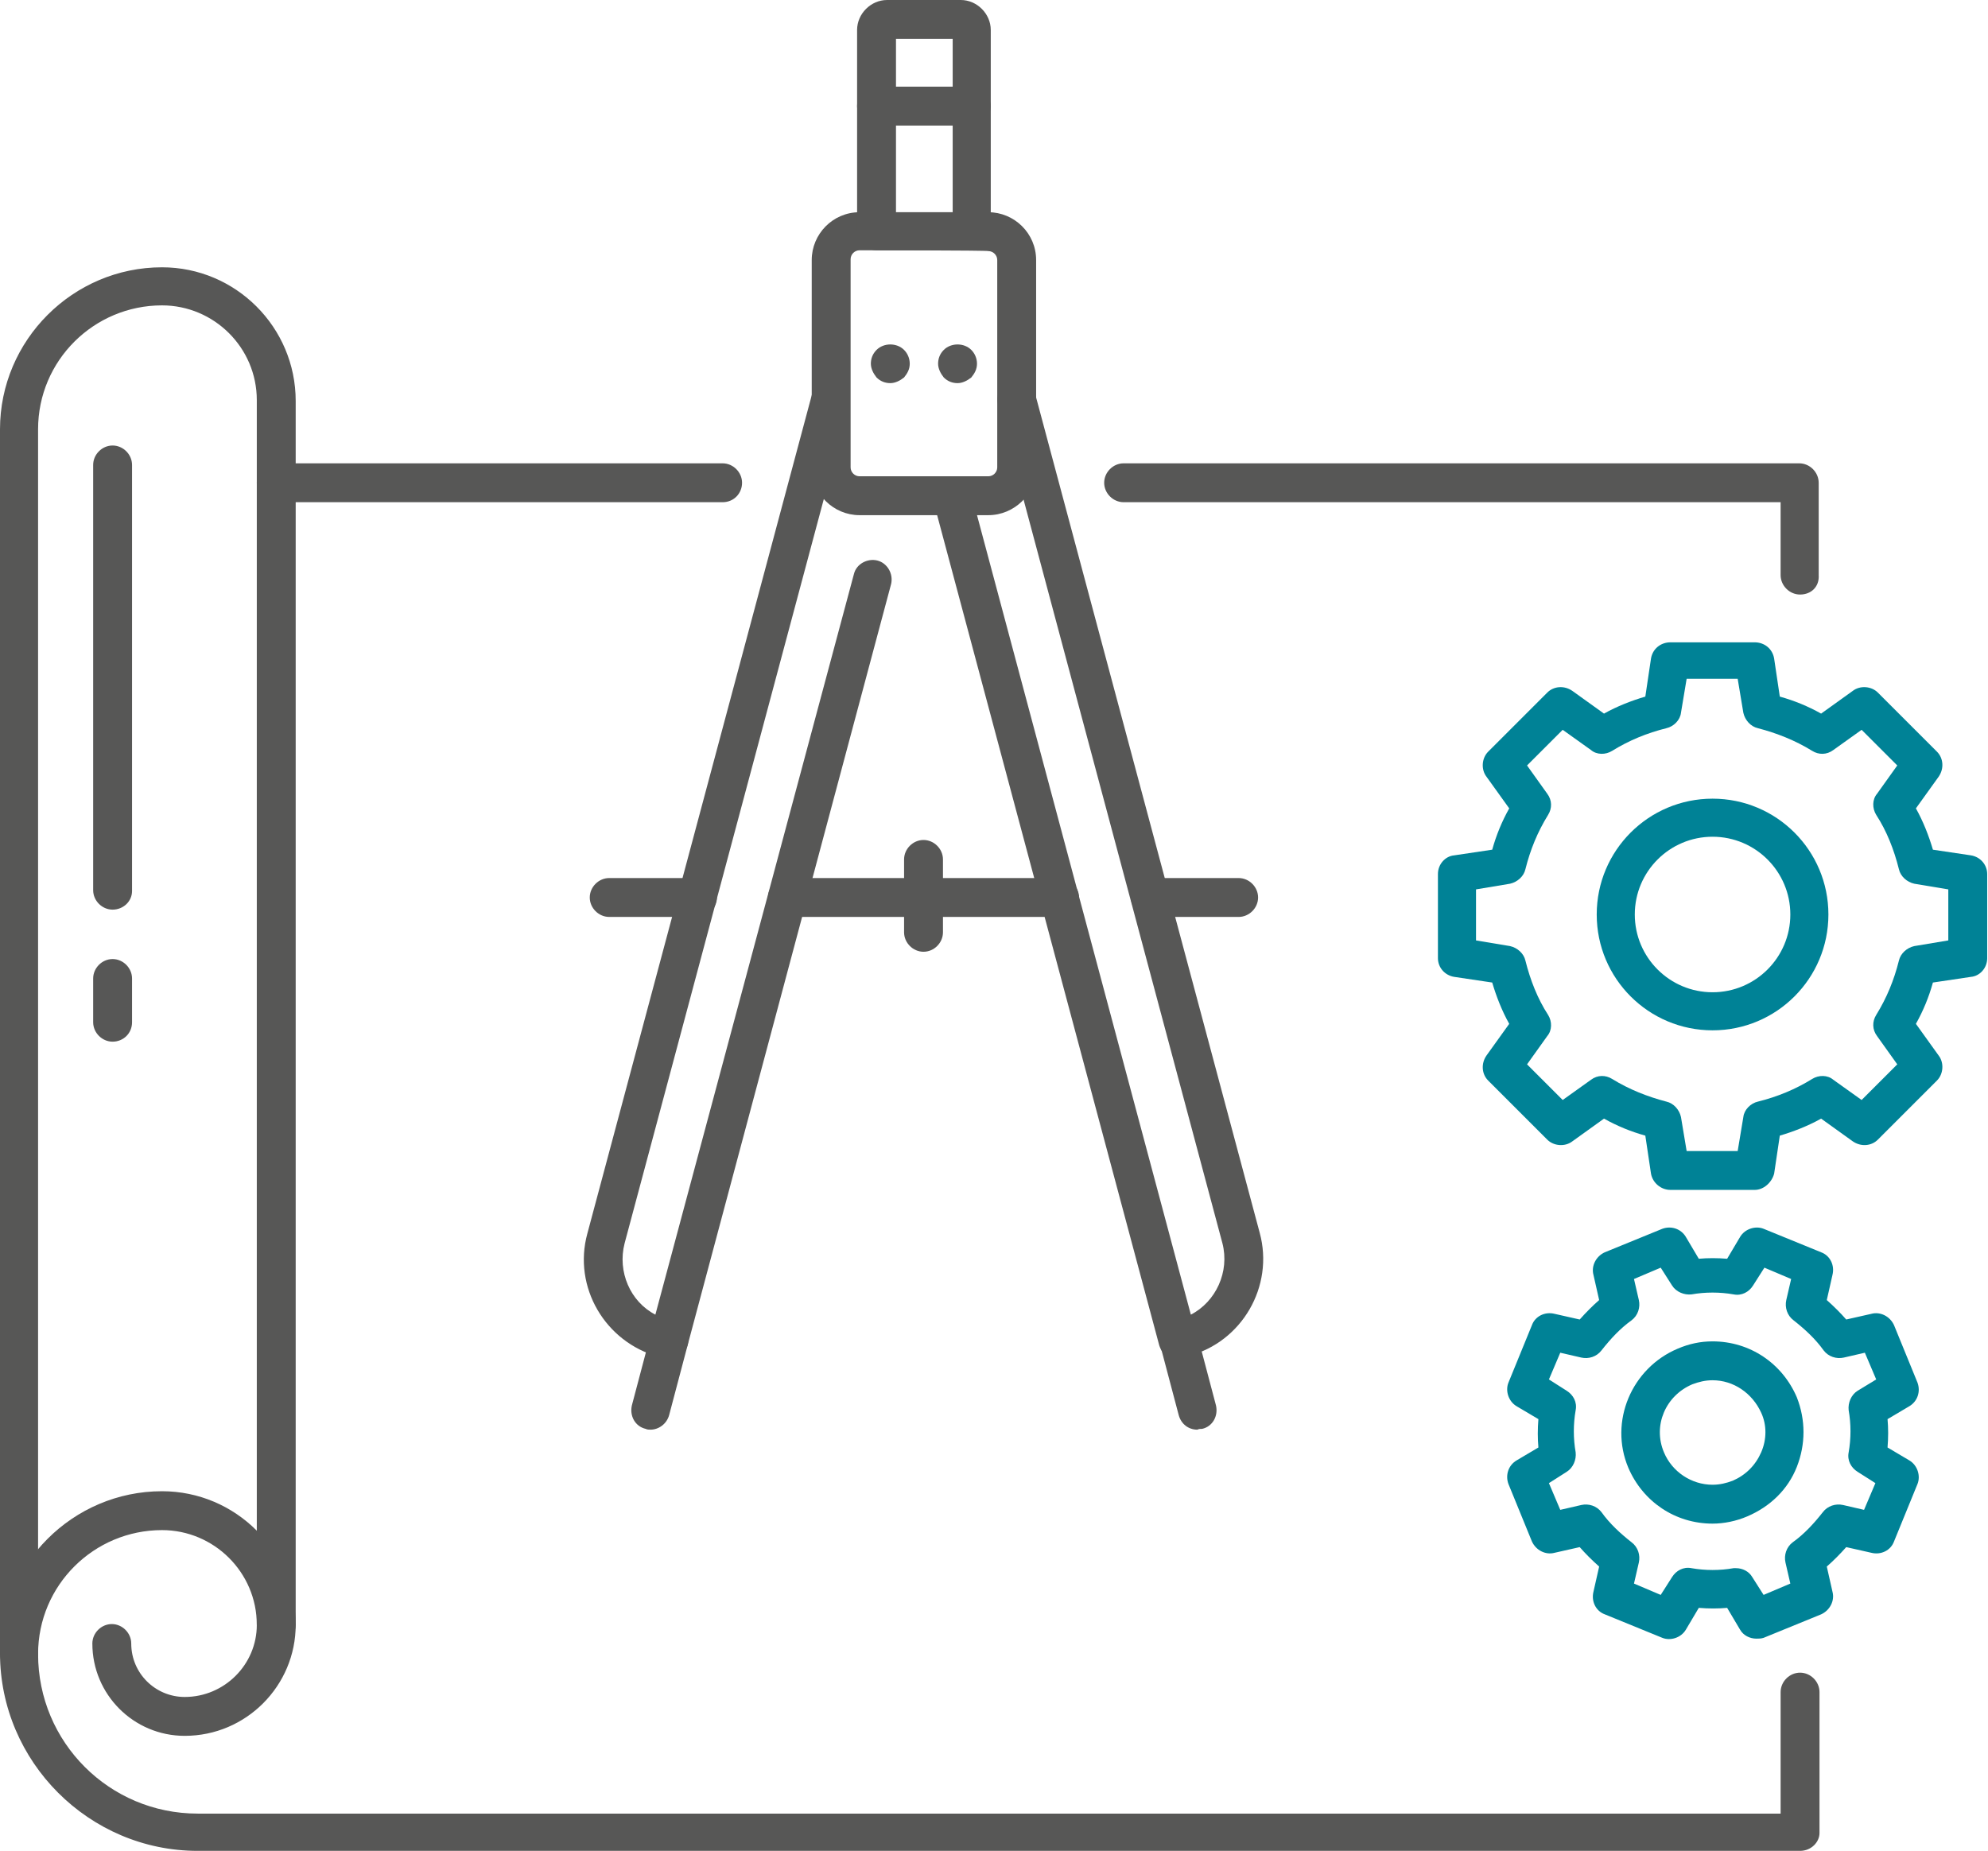
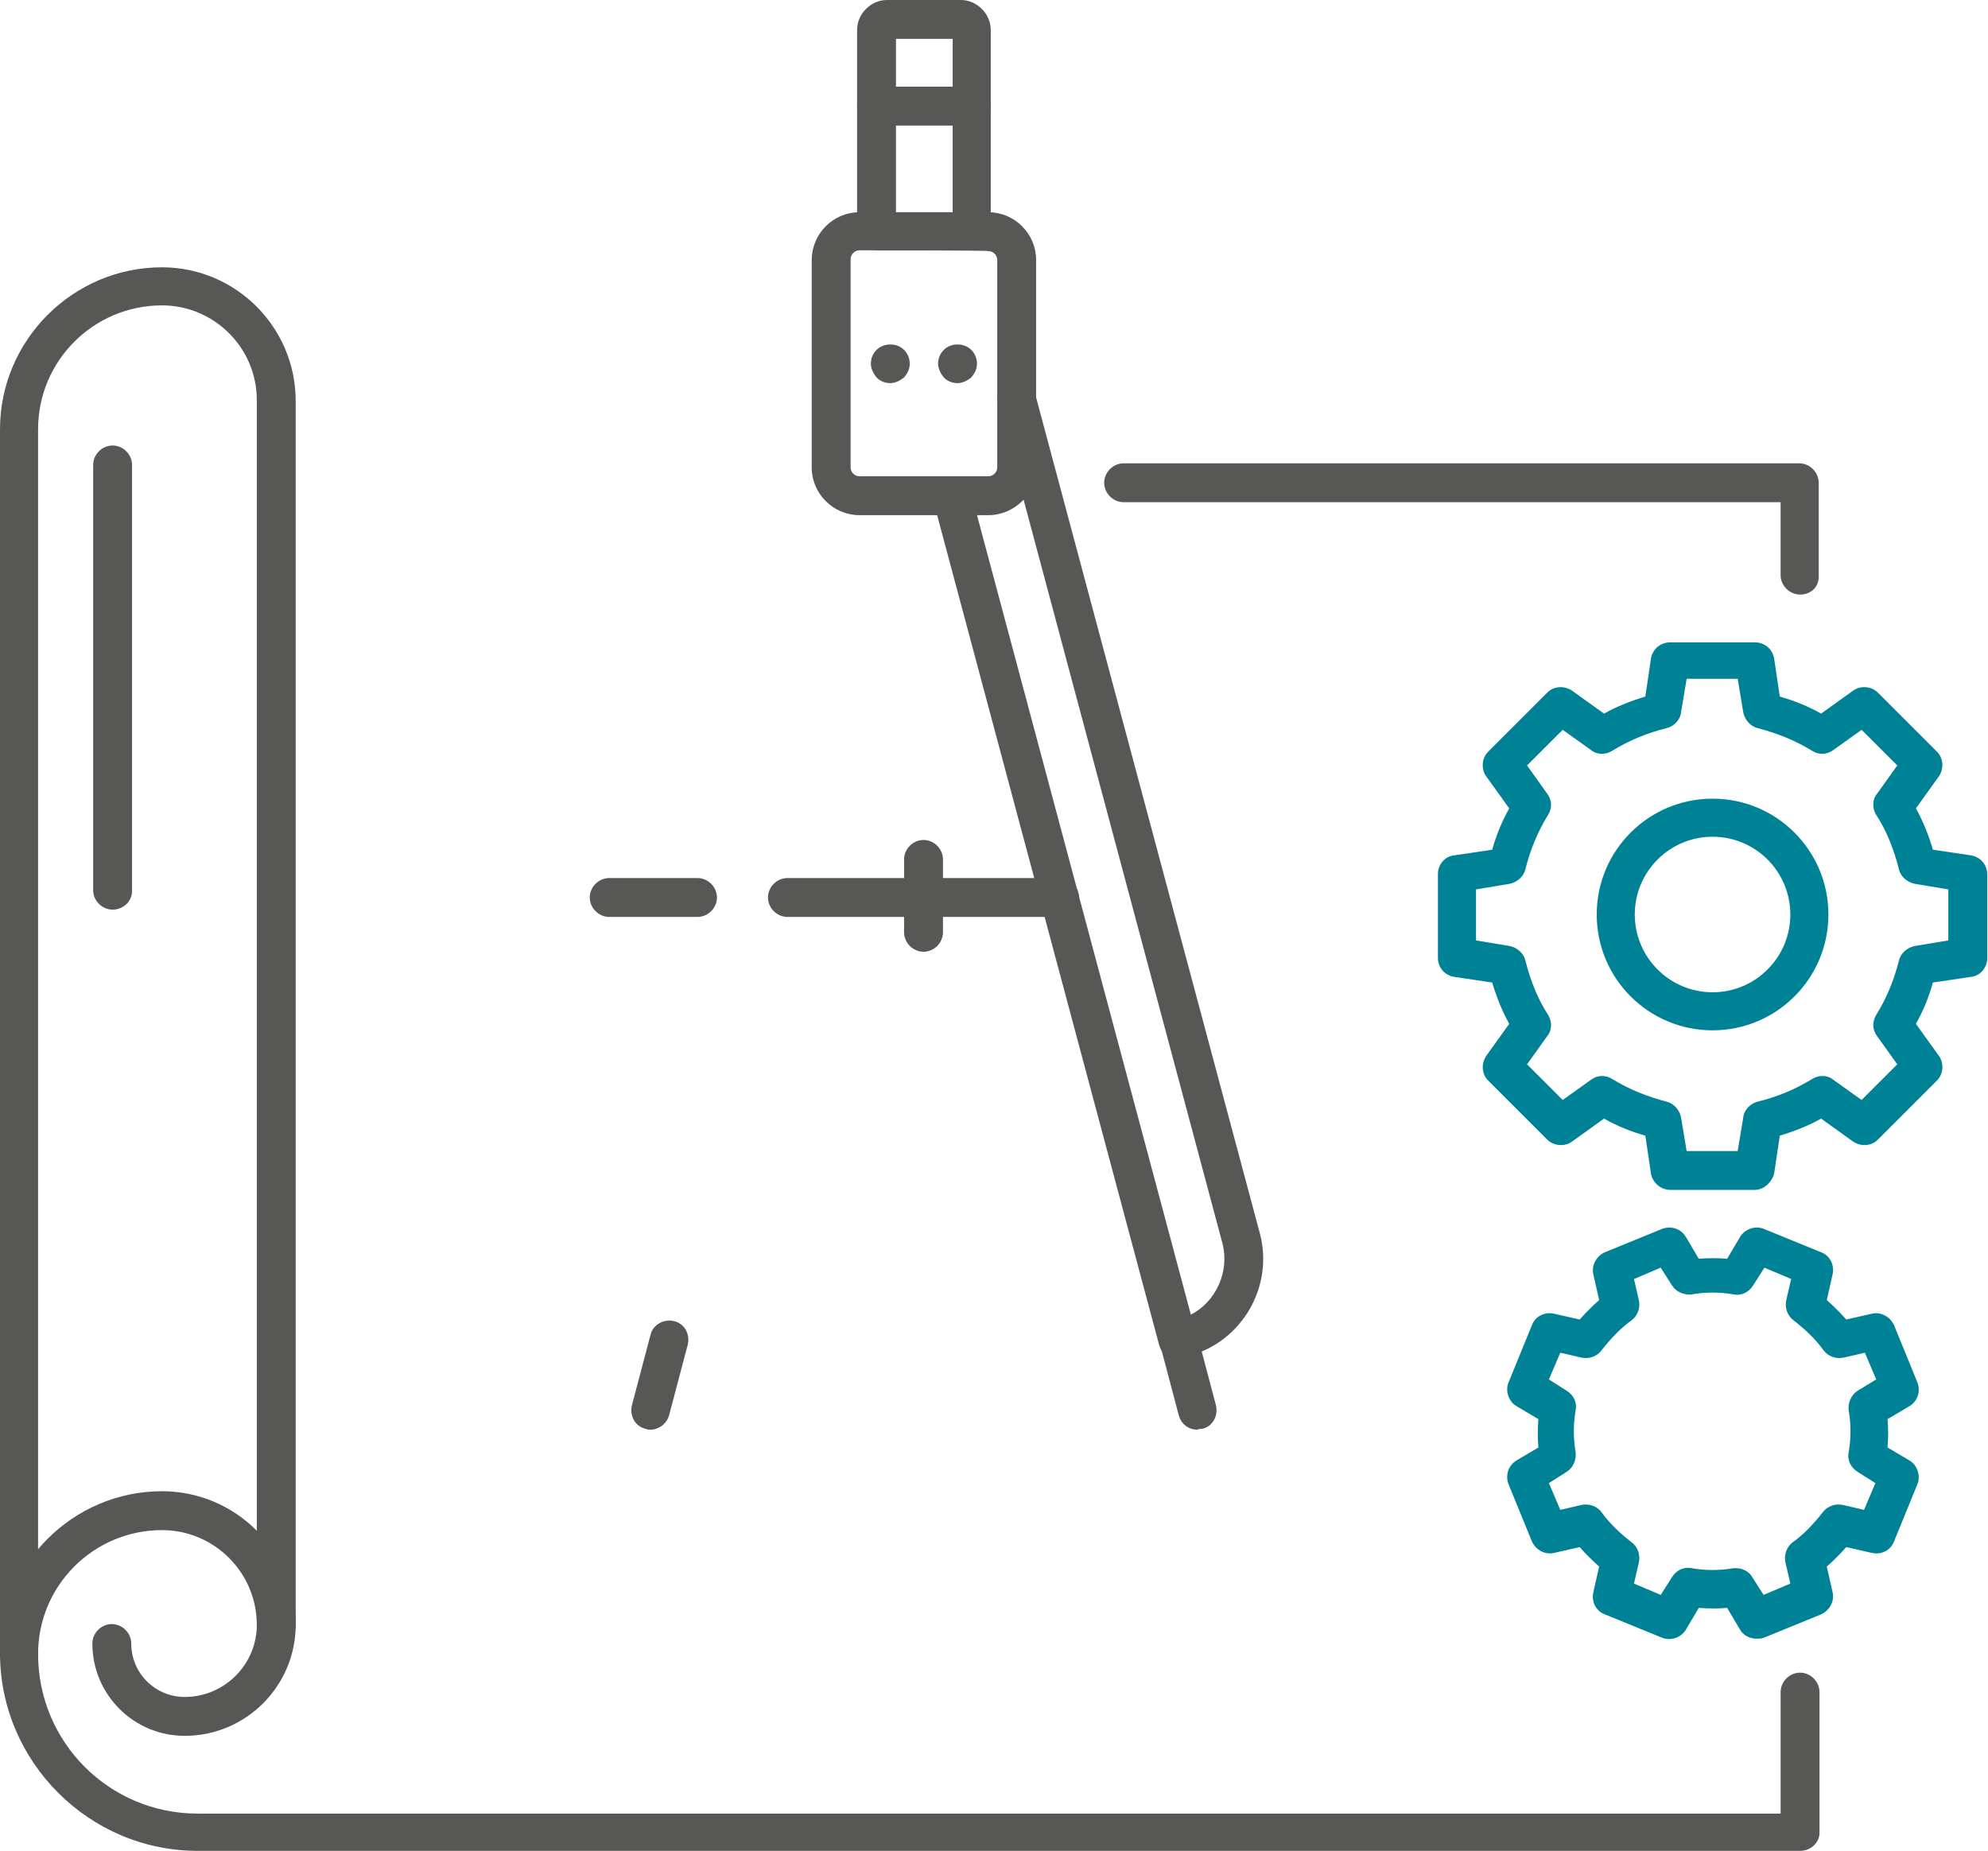
<svg xmlns="http://www.w3.org/2000/svg" version="1.1" id="Layer_1" x="0px" y="0px" viewBox="0 0 245.4 228.5" style="enable-background:new 0 0 245.4 228.5;" xml:space="preserve">
  <style type="text/css">
	.st0{fill:#008296;}
	.st1{fill:#575756;}
</style>
  <g>
    <path class="st0" d="M216.6,146.9h-10.4c-1.2,0-2.2-0.9-2.4-2l-0.7-4.7c-1.8-0.5-3.5-1.2-5.1-2.1l-3.9,2.8   c-0.9,0.7-2.3,0.6-3.1-0.2l-7.3-7.3c-0.8-0.8-0.9-2.1-0.2-3.1l2.8-3.9c-0.9-1.6-1.6-3.4-2.1-5.1l-4.7-0.7c-1.2-0.2-2-1.2-2-2.3   v-10.4c0-1.2,0.9-2.2,2-2.3l4.7-0.7c0.5-1.8,1.2-3.5,2.1-5.1l-2.8-3.9c-0.7-0.9-0.6-2.3,0.2-3.1l7.3-7.3c0.8-0.8,2.1-0.9,3.1-0.2   l3.9,2.8c1.6-0.9,3.4-1.6,5.1-2.1l0.7-4.7c0.2-1.2,1.2-2,2.4-2h10.4c1.2,0,2.2,0.8,2.4,2l0.7,4.7c1.8,0.5,3.5,1.2,5.1,2.1l3.9-2.8   c0.9-0.7,2.3-0.6,3.1,0.2l7.3,7.3c0.8,0.8,0.9,2.1,0.2,3.1l-2.8,3.9c0.9,1.6,1.6,3.4,2.1,5.1l4.7,0.7c1.2,0.2,2,1.2,2,2.3v10.4   c0,1.2-0.9,2.2-2,2.3l-4.7,0.7c-0.5,1.8-1.2,3.5-2.1,5.1l2.8,3.9c0.7,0.9,0.6,2.3-0.2,3.1l-7.3,7.3c-0.8,0.8-2.1,0.9-3.1,0.2   l-3.9-2.8c-1.6,0.9-3.4,1.6-5.1,2.1l-0.7,4.7C218.7,146,217.7,146.9,216.6,146.9z M208.2,142.1h6.3l0.7-4.2   c0.1-0.9,0.9-1.7,1.8-1.9c2.4-0.6,4.6-1.5,6.7-2.8c0.8-0.5,1.9-0.5,2.6,0.1l3.5,2.5l4.4-4.4l-2.5-3.5c-0.6-0.8-0.6-1.8-0.1-2.6   c1.3-2.1,2.2-4.3,2.8-6.7c0.2-0.9,1-1.6,1.9-1.8l4.2-0.7v-6.3l-4.2-0.7c-0.9-0.2-1.7-0.9-1.9-1.8c-0.6-2.4-1.5-4.7-2.8-6.7   c-0.5-0.8-0.5-1.9,0.1-2.6l2.5-3.5l-4.4-4.4l-3.5,2.5c-0.8,0.6-1.8,0.6-2.6,0.1c-2.1-1.3-4.4-2.2-6.7-2.8c-0.9-0.2-1.6-1-1.8-1.9   l-0.7-4.2h-6.3l-0.7,4.2c-0.1,0.9-0.9,1.7-1.8,1.9c-2.4,0.6-4.6,1.5-6.7,2.8c-0.8,0.5-1.9,0.5-2.6-0.1l-3.5-2.5l-4.4,4.4l2.5,3.5   c0.6,0.8,0.6,1.8,0.1,2.6c-1.3,2.1-2.2,4.3-2.8,6.7c-0.2,0.9-1,1.6-1.9,1.8l-4.2,0.7v6.3l4.2,0.7c0.9,0.2,1.7,0.9,1.9,1.8   c0.6,2.4,1.5,4.7,2.8,6.7c0.5,0.8,0.5,1.9-0.1,2.6l-2.5,3.5l4.4,4.4l3.5-2.5c0.8-0.6,1.8-0.6,2.6-0.1c2.1,1.3,4.4,2.2,6.7,2.8   c0.9,0.2,1.6,1,1.8,1.9L208.2,142.1z" />
    <path class="st0" d="M211.4,127.2c-7.9,0-14.3-6.4-14.3-14.3s6.4-14.3,14.3-14.3s14.3,6.4,14.3,14.3S219.3,127.2,211.4,127.2z    M211.4,103.3c-5.3,0-9.6,4.3-9.6,9.6s4.3,9.6,9.6,9.6s9.6-4.3,9.6-9.6S216.7,103.3,211.4,103.3z" />
  </g>
  <g>
    <path class="st0" d="M216.8,202.3c-0.8,0-1.6-0.4-2-1.1l-1.6-2.7c-1.1,0.1-2.3,0.1-3.5,0l-1.6,2.7c-0.6,1-1.9,1.4-2.9,1l-7.1-2.9   c-1.1-0.4-1.7-1.6-1.4-2.8l0.7-3.1c-0.9-0.8-1.7-1.6-2.4-2.4l-3.1,0.7c-1.1,0.3-2.3-0.3-2.8-1.4l-2.9-7.1c-0.4-1.1,0-2.3,1-2.9   l2.7-1.6c-0.1-1.1-0.1-2.3,0-3.5l-2.7-1.6c-1-0.6-1.4-1.9-1-2.9l2.9-7.1c0.4-1.1,1.6-1.7,2.8-1.4l3.1,0.7c0.8-0.9,1.6-1.7,2.4-2.4   l-0.7-3.1c-0.3-1.1,0.3-2.3,1.4-2.8l7.1-2.9c1.1-0.4,2.3,0,2.9,1l1.6,2.7c1.1-0.1,2.3-0.1,3.5,0l1.6-2.7c0.6-1,1.9-1.4,2.9-1   l7.1,2.9c1.1,0.4,1.7,1.6,1.4,2.8l-0.7,3.1c0.9,0.8,1.7,1.6,2.4,2.4l3.1-0.7c1.1-0.3,2.3,0.3,2.8,1.4l2.9,7.1c0.4,1.1,0,2.3-1,2.9   l-2.7,1.6c0.1,1.1,0.1,2.3,0,3.5l2.7,1.6c1,0.6,1.4,1.9,1,2.9l-2.9,7.1c-0.4,1.1-1.6,1.7-2.8,1.4l-3.1-0.7   c-0.8,0.9-1.6,1.7-2.4,2.4l0.7,3.1c0.3,1.1-0.3,2.3-1.4,2.8l-7.1,2.9C217.4,202.3,217.1,202.3,216.8,202.3L216.8,202.3z    M214.3,193.6c0.8,0,1.6,0.4,2,1.1l1.4,2.2l3.3-1.4l-0.6-2.6c-0.2-0.9,0.1-1.9,0.9-2.5c1.4-1,2.6-2.3,3.7-3.7   c0.6-0.8,1.6-1.1,2.5-0.9l2.6,0.6l1.4-3.3l-2.2-1.4c-0.8-0.5-1.3-1.4-1.1-2.4c0.3-1.7,0.3-3.5,0-5.2c-0.1-0.9,0.3-1.9,1.1-2.4   l2.3-1.4l-1.4-3.3l-2.6,0.6c-0.9,0.2-1.9-0.1-2.5-0.9c-1-1.4-2.3-2.6-3.7-3.7c-0.8-0.6-1.1-1.6-0.9-2.5l0.6-2.6l-3.3-1.4l-1.4,2.2   c-0.5,0.8-1.4,1.3-2.4,1.1c-1.7-0.3-3.5-0.3-5.2,0c-0.9,0.1-1.9-0.3-2.4-1.1l-1.4-2.2l-3.3,1.4l0.6,2.6c0.2,0.9-0.1,1.9-0.9,2.5   c-1.4,1-2.6,2.3-3.7,3.7c-0.6,0.8-1.6,1.1-2.5,0.9l-2.6-0.6l-1.4,3.3l2.2,1.4c0.8,0.5,1.3,1.4,1.1,2.4c-0.3,1.7-0.3,3.5,0,5.2   c0.1,0.9-0.3,1.9-1.1,2.4l-2.2,1.4l1.4,3.3l2.6-0.6c0.9-0.2,1.9,0.1,2.5,0.9c1,1.4,2.3,2.6,3.7,3.7c0.8,0.6,1.1,1.6,0.9,2.5   l-0.6,2.6l3.3,1.4l1.4-2.2c0.5-0.8,1.4-1.3,2.4-1.1c1.7,0.3,3.5,0.3,5.2,0C214.1,193.6,214.2,193.6,214.3,193.6L214.3,193.6z" />
-     <path class="st0" d="M211.4,188.1c-4.6,0-8.6-2.7-10.4-6.9c-2.4-5.7,0.4-12.3,6.1-14.7c1.4-0.6,2.8-0.9,4.3-0.9   c4.6,0,8.6,2.7,10.4,6.9c1.1,2.8,1.1,5.8,0,8.6c-1.1,2.8-3.3,4.9-6.1,6.1C214.3,187.8,212.8,188.1,211.4,188.1z M211.4,170.4   c-0.9,0-1.7,0.2-2.5,0.5c-3.3,1.4-4.9,5.1-3.5,8.4c1,2.4,3.4,4,6,4c0.9,0,1.7-0.2,2.5-0.5c1.6-0.7,2.8-1.9,3.5-3.5s0.7-3.4,0-4.9   C216.3,172,214,170.4,211.4,170.4z" />
  </g>
  <g>
-     <path class="st1" d="M89.2,62H34.1c-1.3,0-2.4-1.1-2.4-2.4s1.1-2.4,2.4-2.4h55.1c1.3,0,2.4,1.1,2.4,2.4S90.6,62,89.2,62z" />
    <path class="st1" d="M222.2,73.4c-1.3,0-2.4-1.1-2.4-2.4v-9h-81.1c-1.3,0-2.4-1.1-2.4-2.4s1.1-2.4,2.4-2.4h83.4   c1.3,0,2.4,1.1,2.4,2.4v11.4C224.6,72.4,223.6,73.4,222.2,73.4z" />
    <path class="st1" d="M222.2,228.5H24.4C11,228.5,0,217.5,0,204.1c0-11,9-20,20-20c9.1,0,16.5,7.4,16.5,16.5   c0,7.5-6.1,13.7-13.7,13.7c-6.3,0-11.4-5.1-11.4-11.4c0-1.3,1.1-2.4,2.4-2.4s2.4,1.1,2.4,2.4c0,3.7,3,6.6,6.6,6.6   c4.9,0,8.9-4,8.9-8.9c0-6.5-5.3-11.7-11.7-11.7c-8.4,0-15.3,6.8-15.3,15.3c0,10.9,8.8,19.7,19.7,19.7h195.4v-15   c0-1.3,1.1-2.4,2.4-2.4s2.4,1.1,2.4,2.4v17.4C224.6,227.4,223.6,228.5,222.2,228.5L222.2,228.5z" />
    <path class="st1" d="M2.4,206.5c-1.3,0-2.4-1.1-2.4-2.4V53c0-11,9-20,20-20c9.1,0,16.5,7.4,16.5,16.5v151.1c0,1.3-1.1,2.4-2.4,2.4   s-2.4-1.1-2.4-2.4V49.4c0-6.5-5.3-11.7-11.7-11.7c-8.4,0-15.3,6.8-15.3,15.3v151.1C4.8,205.4,3.7,206.5,2.4,206.5z" />
    <g>
      <path class="st1" d="M13.9,112.3c-1.3,0-2.4-1.1-2.4-2.4V57.4c0-1.3,1.1-2.4,2.4-2.4s2.4,1.1,2.4,2.4V110    C16.3,111.3,15.2,112.3,13.9,112.3z" />
-       <path class="st1" d="M13.9,128.6c-1.3,0-2.4-1.1-2.4-2.4v-5.4c0-1.3,1.1-2.4,2.4-2.4s2.4,1.1,2.4,2.4v5.4    C16.3,127.6,15.2,128.6,13.9,128.6L13.9,128.6z" />
    </g>
  </g>
  <g>
    <g>
-       <path class="st1" d="M82.6,167.8c-0.2,0-0.4,0-0.6-0.1l-0.7-0.2c-6.6-1.8-10.6-8.6-8.8-15.2l27.7-103.5c0.3-1.3,1.7-2,2.9-1.7    s2,1.7,1.7,2.9L77.1,153.5c-0.9,3.5,0.7,7.2,3.8,8.8l24.5-91.4c0.3-1.3,1.7-2,2.9-1.7s2,1.6,1.7,2.9L84.9,166    C84.6,167.1,83.7,167.8,82.6,167.8L82.6,167.8z" />
      <path class="st1" d="M80.3,176.5c-0.2,0-0.4,0-0.6-0.1c-1.3-0.3-2-1.6-1.7-2.9l2.3-8.7c0.3-1.3,1.7-2,2.9-1.7    c1.3,0.3,2,1.6,1.7,2.9l-2.3,8.7C82.3,175.8,81.3,176.5,80.3,176.5L80.3,176.5z" />
    </g>
    <g>
      <path class="st1" d="M145.4,167.8c-0.4,0-0.8-0.1-1.2-0.3c-0.6-0.3-0.9-0.8-1.1-1.4L115.2,61.8c-0.3-1.3,0.4-2.6,1.7-2.9    s2.6,0.4,2.9,1.7l27.2,101.7c3.1-1.6,4.8-5.3,3.9-8.8L123.2,49.9c-0.3-1.3,0.4-2.6,1.7-2.9c1.3-0.3,2.6,0.4,2.9,1.7l27.7,103.5    c1.8,6.6-2.2,13.5-8.8,15.2l-0.7,0.2C145.9,167.7,145.7,167.7,145.4,167.8L145.4,167.8z" />
      <path class="st1" d="M147.8,176.5c-1.1,0-2-0.7-2.3-1.8l-2.3-8.7c-0.3-1.3,0.4-2.6,1.7-2.9c1.3-0.3,2.6,0.4,2.9,1.7l2.3,8.7    c0.3,1.3-0.4,2.6-1.7,2.9C148.2,176.4,148,176.4,147.8,176.5L147.8,176.5z" />
    </g>
    <g>
      <g>
        <path class="st1" d="M109.9,47.3c-0.6,0-1.2-0.2-1.7-0.7c-0.4-0.5-0.7-1.1-0.7-1.7s0.2-1.2,0.7-1.7c0.9-0.9,2.5-0.9,3.4,0     c0.4,0.4,0.7,1,0.7,1.7s-0.3,1.2-0.7,1.7C111.1,47,110.5,47.3,109.9,47.3z" />
        <path class="st1" d="M118.2,47.3c-0.6,0-1.2-0.2-1.7-0.7c-0.4-0.5-0.7-1.1-0.7-1.7s0.2-1.2,0.7-1.7c0.9-0.9,2.5-0.9,3.4,0     c0.4,0.4,0.7,1,0.7,1.7s-0.3,1.2-0.7,1.7C119.4,47,118.8,47.3,118.2,47.3L118.2,47.3z" />
      </g>
      <path class="st1" d="M122,63.6h-15.9c-3.2,0-5.9-2.6-5.9-5.9V32.1c0-3.2,2.6-5.9,5.9-5.9H122c3.2,0,5.9,2.6,5.9,5.9v25.7    C127.9,61,125.2,63.6,122,63.6z M106.1,30.9c-0.6,0-1.1,0.5-1.1,1.1v25.7c0,0.6,0.5,1.1,1.1,1.1H122c0.6,0,1.1-0.5,1.1-1.1V32.1    c0-0.6-0.5-1.1-1.1-1.1C122,30.9,106.1,30.9,106.1,30.9z" />
    </g>
    <g>
      <path class="st1" d="M86.1,113.2H75.2c-1.3,0-2.4-1.1-2.4-2.4s1.1-2.4,2.4-2.4h10.9c1.3,0,2.4,1.1,2.4,2.4S87.4,113.2,86.1,113.2z    " />
      <path class="st1" d="M130.8,113.2H97.2c-1.3,0-2.4-1.1-2.4-2.4s1.1-2.4,2.4-2.4h33.6c1.3,0,2.4,1.1,2.4,2.4    S132.1,113.2,130.8,113.2z" />
-       <path class="st1" d="M152.9,113.2H142c-1.3,0-2.4-1.1-2.4-2.4s1.1-2.4,2.4-2.4h10.9c1.3,0,2.4,1.1,2.4,2.4    S154.2,113.2,152.9,113.2z" />
      <path class="st1" d="M114,117.5c-1.3,0-2.4-1.1-2.4-2.4v-9c0-1.3,1.1-2.4,2.4-2.4s2.4,1.1,2.4,2.4v9    C116.4,116.4,115.3,117.5,114,117.5z" />
    </g>
    <g>
      <path class="st1" d="M119.9,30.9h-11.7c-1.3,0-2.4-1.1-2.4-2.4V3.7c0-2,1.7-3.7,3.7-3.7h9.1c2,0,3.7,1.7,3.7,3.7v24.9    C122.3,29.9,121.2,30.9,119.9,30.9z M110.6,26.2h7V4.8h-7V26.2L110.6,26.2z" />
      <path class="st1" d="M119.9,15.5h-11.7c-1.3,0-2.4-1.1-2.4-2.4s1.1-2.4,2.4-2.4h11.7c1.3,0,2.4,1.1,2.4,2.4S121.2,15.5,119.9,15.5    z" />
    </g>
  </g>
</svg>